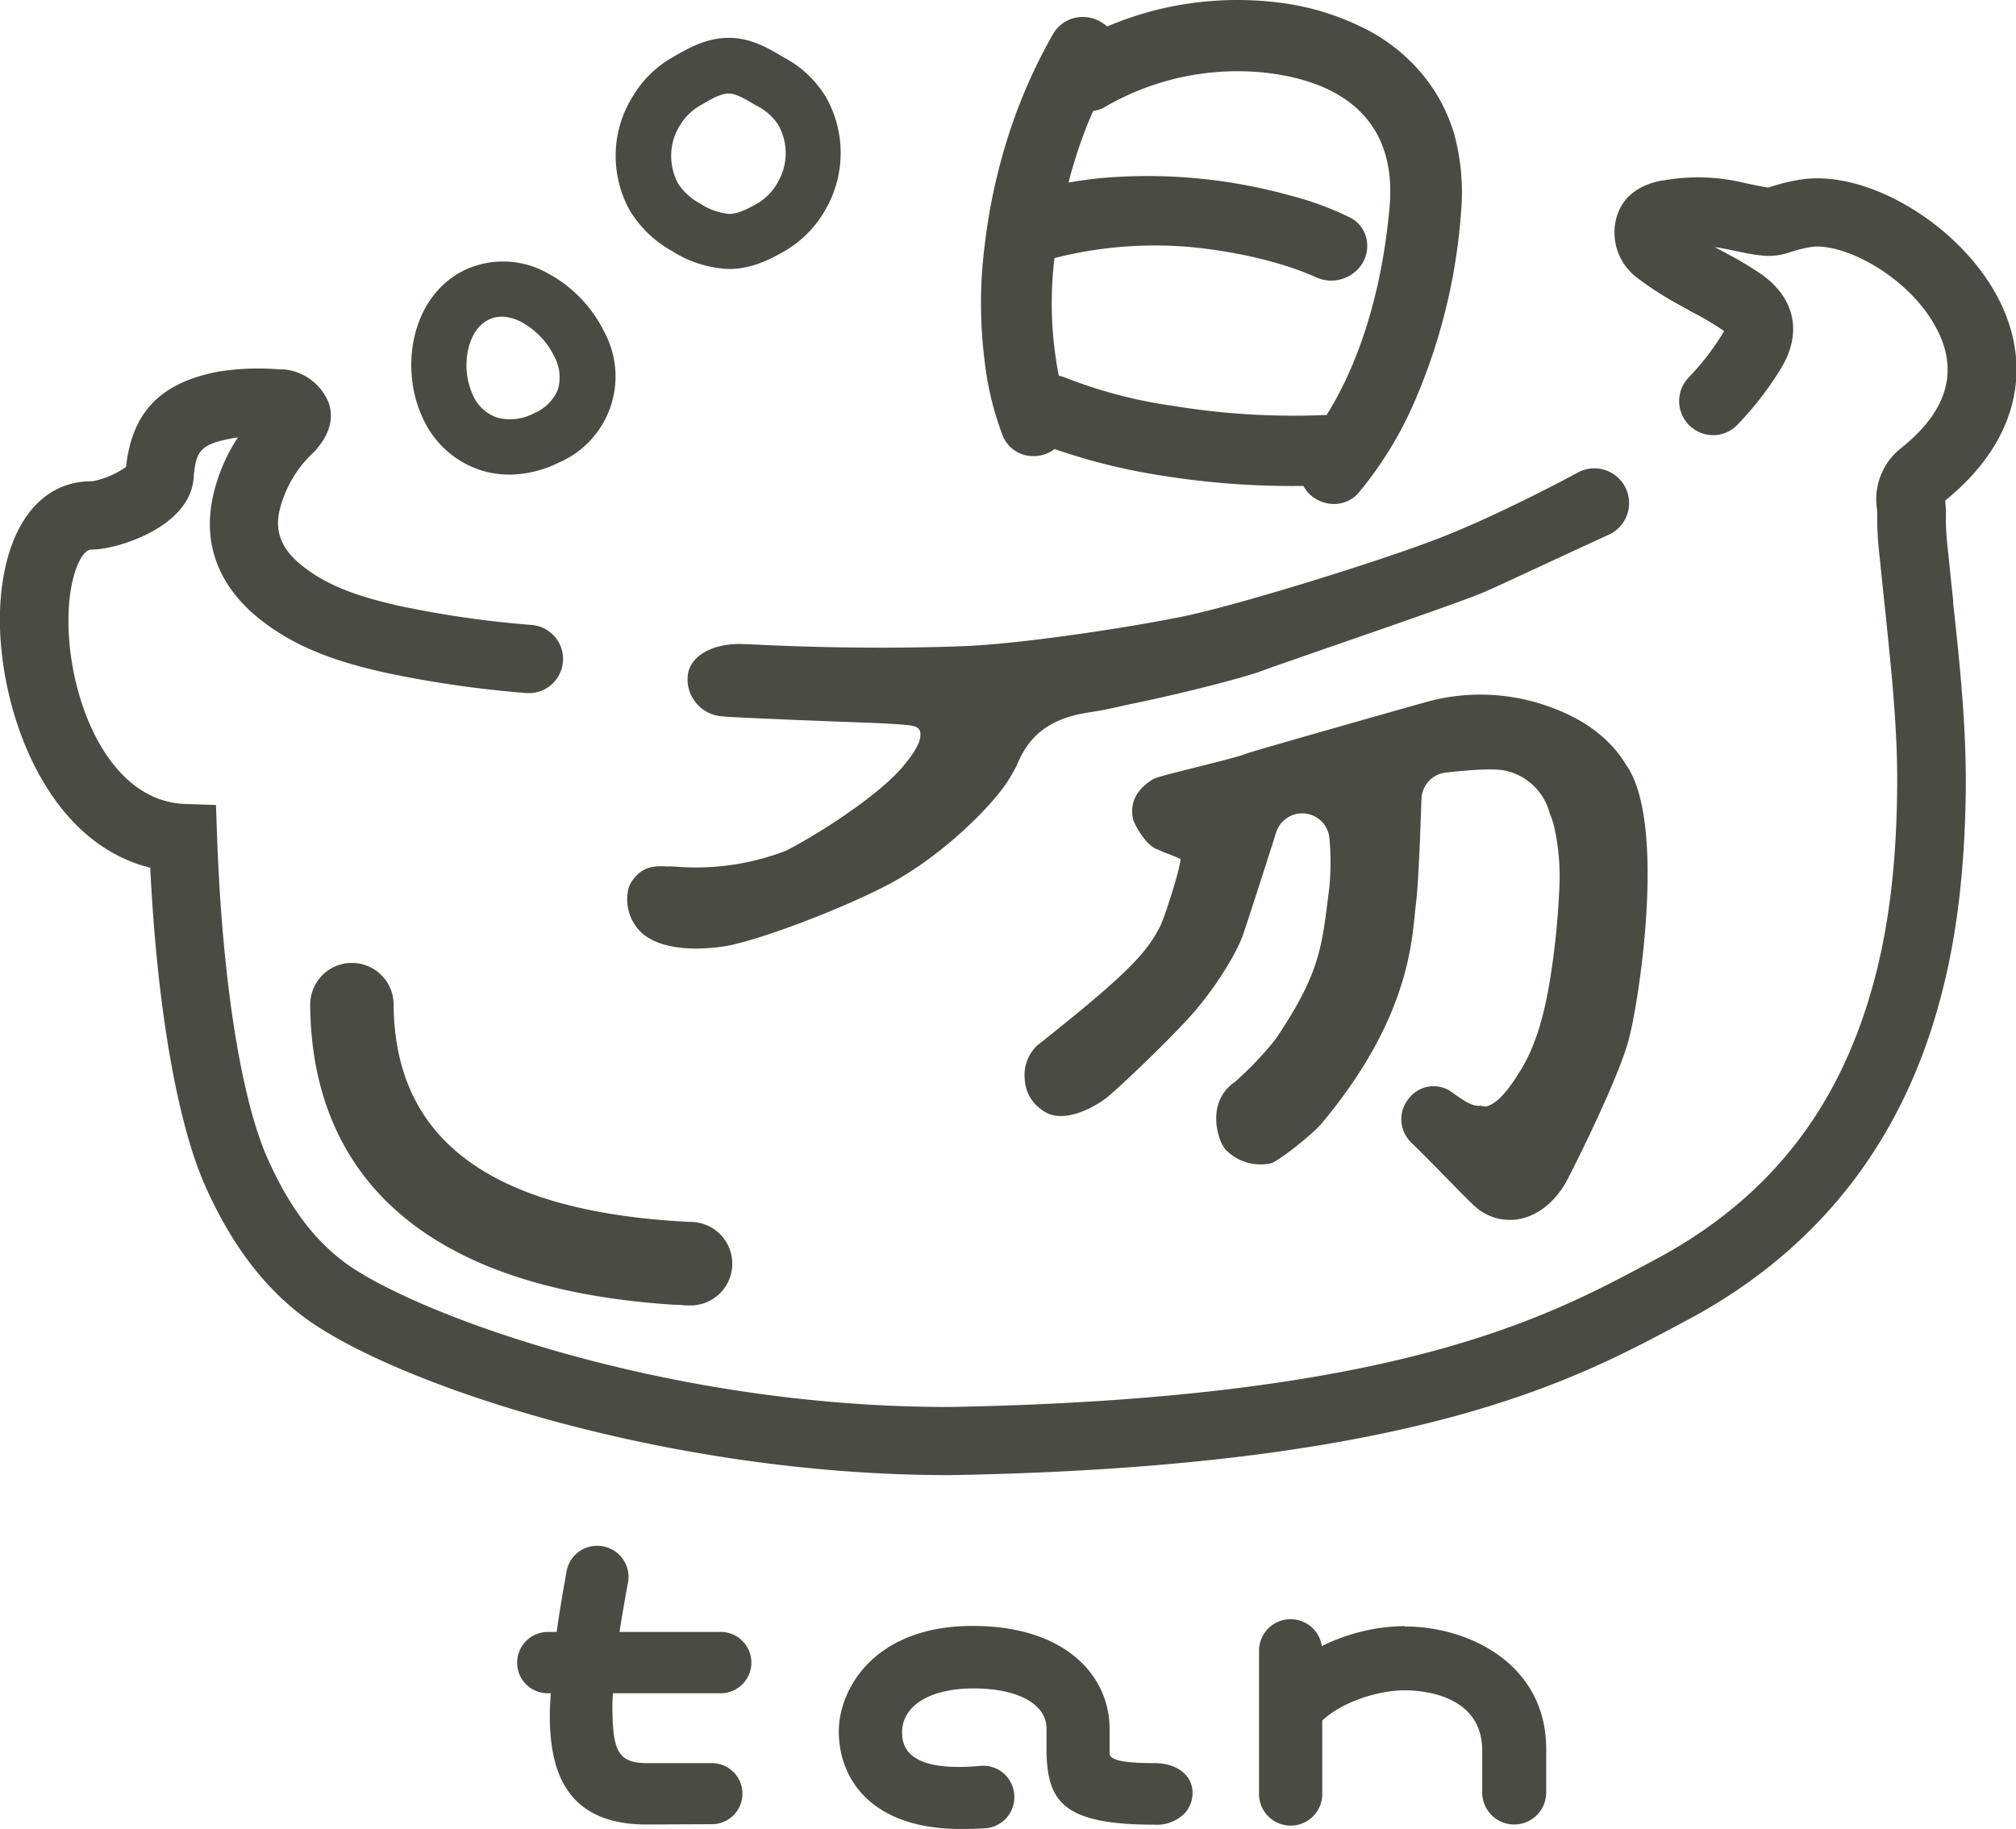
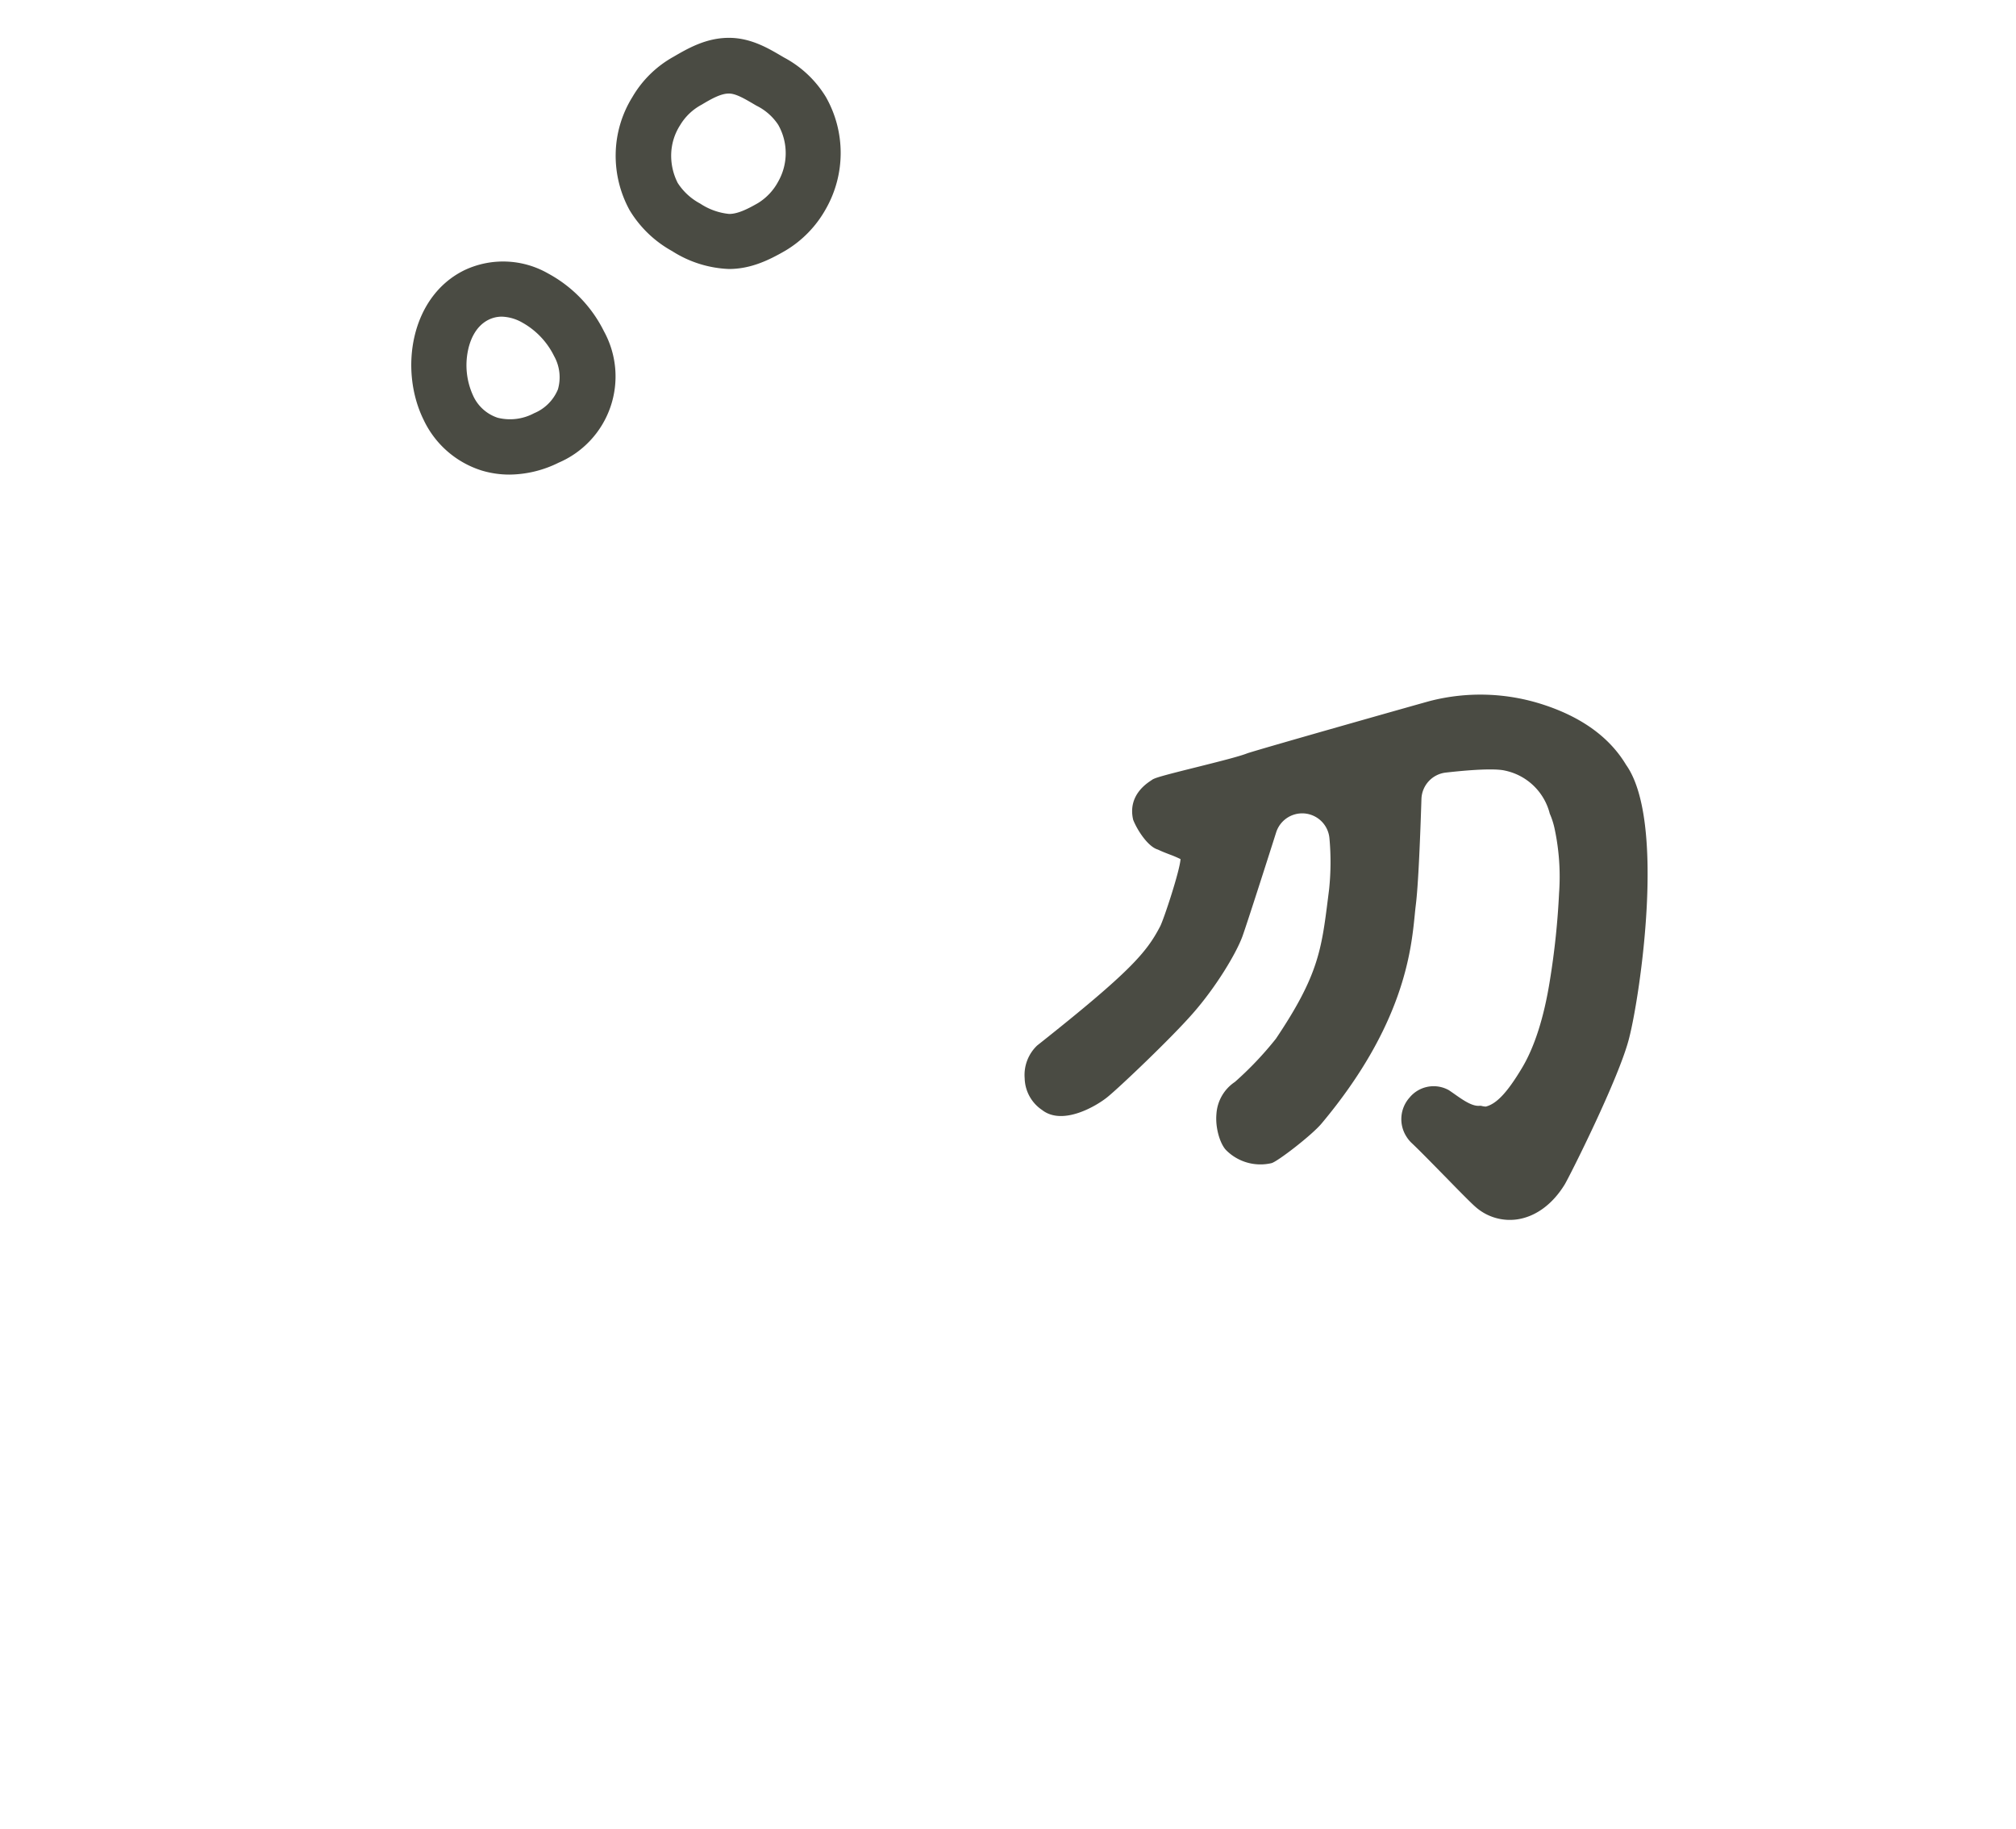
<svg xmlns="http://www.w3.org/2000/svg" viewBox="0 0 338.4 306.99">
  <defs>
    <style>.cls-1{fill:#4a4b43;}</style>
  </defs>
  <g id="レイヤー_2" data-name="レイヤー 2">
    <g id="logo">
-       <path class="cls-1" d="M102.88,284.21c-.07,1.23-.11,2.38-.07,3.38.14,6.27,1,8.35,5.78,8.35h11.13a5.13,5.13,0,0,1,0,10.25l-11.24.05c-14.51,0-16.19-10.53-16.19-18.45,0-.86.08-2.26.16-3.58h-.56A5.11,5.11,0,0,1,86.81,279a5.16,5.16,0,0,1,5.12-5.08h1.51c.42-3,.89-5.88,1.67-10.21a5.2,5.2,0,0,1,5.11-4.25,5.35,5.35,0,0,1,1.13.12,5.21,5.21,0,0,1,4.06,6.07c-.52,2.75-1,5.6-1.42,8.27H121.2a5.15,5.15,0,0,1,0,10.29Zm90.92,11.73c-4.57,0-7.55-.37-7.55-1.62v-4.21c0-8.56-7.11-17.2-23-17.2-16.47,0-22.45,10.59-22.45,17.7,0,7.92,5.38,16.38,20.45,16.38H162q1.68,0,3.45-.12a5.24,5.24,0,0,0,4.73-6.18h0a5.21,5.21,0,0,0-5.57-4.29c-1.3.12-2.52.18-3.64.18-9.44,0-9.52-4.21-9.55-5.92.1-4.41,4.72-7.26,12-7.26,7.44,0,12.24,2.63,12.24,6.71V294c.17,8.37,2.76,12.27,18.08,12.27a6.58,6.58,0,0,0,5.15-1.94,5.11,5.11,0,0,0,1.26-3.94C199.85,297.72,197.31,295.94,193.8,295.94Zm42-23a32.19,32.19,0,0,0-13.92,3.35,5.3,5.3,0,0,0-10.54.89v23.71a5.31,5.31,0,1,0,10.61,0V288.8c3.39-3.2,9.46-5.08,13.85-5.08,2.91,0,12.88.72,13,9.95v7.2a5.37,5.37,0,0,0,10.74,0v-7.26C259.57,279.36,246.63,273,235.8,273Z" />
-       <path class="cls-1" d="M25.22,145.65c1.14,23.35,4.51,42.81,9.25,53.45,4.28,9.59,9.62,16.72,16.32,21.8,14.78,11.19,60.68,26.7,108.44,26.7h.3c77.52-1.36,104.5-15.78,122.36-25.32l1.39-.74C303.05,211,316.68,195,323.78,174c4.06-12,6-25.19,6.19-41.4.1-10.62-1-21.14-2.11-31.31l0-.42q-.42-3.86-.8-7.71l-.1-.93a43.33,43.33,0,0,1-.33-6,12.71,12.71,0,0,0-.09-1.84c0-.12,0-.26,0-.4,11.31-9.12,14.8-21,9.56-32.52-5.91-13.06-22.57-23.39-34.27-21.26a30.71,30.71,0,0,0-4.69,1.18l-.28.09c-.53-.05-1.81-.3-3.81-.72a33.18,33.18,0,0,0-13.88-.47l-.19,0c-1.71.37-6.25,1.32-7.65,6.25a9.49,9.49,0,0,0,3.55,10.14,50.85,50.85,0,0,0,5.49,3.64c1.16.68,2.35,1.32,3.56,2a55,55,0,0,1,5.12,3,4.4,4.4,0,0,1,.35.27l-.17.28a42.68,42.68,0,0,1-5.7,7.41,5.72,5.72,0,0,0,4.06,9.76h0a5.64,5.64,0,0,0,4-1.69A54.32,54.32,0,0,0,298.85,62c3.76-6,2.52-12-3.31-16.05a63,63,0,0,0-6.38-3.76l-1.32-.72c1,.15,1.94.33,2.74.5,5.41,1.16,7,1.32,10.06.31a22.52,22.52,0,0,1,3.17-.79c5.5-1,17.46,5.19,21.77,14.72,3.07,6.77.87,13.18-6.53,19.05a10.91,10.91,0,0,0-3.94,10.45l0,.15a53.63,53.63,0,0,0,.39,7.49l.09.9c.27,2.73.56,5.45.86,8.23,1,9.85,2.13,20,2,30-.15,15-1.92,27-5.59,37.84-6.22,18.41-17.68,31.85-35,41.09l-1.4.75c-16.89,9-42.4,22.66-117.06,24h-.29c-48.34,0-90.56-16.15-101.43-24.39-5.19-3.93-9.25-9.44-12.77-17.33-4.46-10-7.63-30.18-8.47-54l-.19-5.32L31,134.94c-13.41-.53-19.94-18.93-19.49-32,.21-6.4,2.15-10.7,3.85-10.7h.17c4,0,16.73-3.76,17-12.41.38-4.1,1.16-5.26,6.3-6.23.35-.07.71-.12,1.1-.17a29.47,29.47,0,0,0-4.17,9.83c-1.76,7.94.87,15,7.61,20.47,6.48,5.25,13.88,7.47,20.91,9.09a182.72,182.72,0,0,0,24,3.5,5.73,5.73,0,0,0,1-11.42,170.94,170.94,0,0,1-22.47-3.25c-5.68-1.31-11.59-3-16.26-6.83-4.29-3.47-4.13-6.85-3.64-9.08a19.54,19.54,0,0,1,5.54-9.63c1.58-1.56,4-4.74,2.74-8.45A9,9,0,0,0,47.63,62l-.7,0a43.1,43.1,0,0,0-10.24.37c-9.73,1.84-14.53,6.79-15.53,16a14.53,14.53,0,0,1-5.65,2.41h-.19C6.34,80.78.48,89.1,0,102.55-.49,117.82,7,141.14,25.22,145.65Z" />
-       <path class="cls-1" d="M124.15,108.09c-4.78,0-8.33,2.1-8.7,5.23a6.23,6.23,0,0,0,5.73,6.91c2,.24,22.15,1,24.8,1.09,2,.07,4.91.23,6.51.4,1.18.13,1.55.41,1.74.64s.56.94-.11,2.56a13.76,13.76,0,0,1-1.84,2.83l-.47.61c-3.93,4.9-14.21,11.53-19.87,14.43a42,42,0,0,1-18.71,2.66c-.52,0-.92-.06-1.13,0-2.47-.2-4.3.11-5.86,2.22a4.32,4.32,0,0,0-.88,2.18,7.7,7.7,0,0,0,2.33,6.71c2.37,2.13,6.08,2.65,9.17,2.65a30.86,30.86,0,0,0,5.41-.49c5.11-1,17.41-5.45,26.23-9.93,9.41-4.78,18.39-13.8,21-18.21.08-.13,1.06-1.82,1.22-2.22,2.08-5.13,5.79-7.83,12-8.77,2.18-.33,3.86-.7,5.48-1.06.8-.18,1.6-.36,2.48-.53,4.78-1,14.45-3.23,20.41-5.13,1.95-.73,7.15-2.53,13.17-4.62,9.79-3.39,22-7.62,24.92-8.89S257.63,95.46,263,93c2.28-1.07,4.84-2.24,7.05-3.25a5.83,5.83,0,0,0,2.79-7.91h0a5.82,5.82,0,0,0-8-2.52c-1.14.62-2.36,1.27-3.53,1.87-6.14,3.16-12.86,6.44-19.53,9.06-9.41,3.7-33.8,11.3-43.24,13.23-9.16,1.88-27.81,4.71-37.35,5-15,.54-28.54,0-34.33-.29C125.36,108.13,124.46,108.09,124.15,108.09Z" />
      <path class="cls-1" d="M260.17,164.5c-1,6.32-2.61,11.3-4.72,14.8-2.44,4.07-4.25,6-6.06,6.44a3.78,3.78,0,0,1-.78-.13l-.18,0h-.12c-1.26.09-2.79-1-4.4-2.14l-.64-.44a3.62,3.62,0,0,0-.48-.25,5.23,5.23,0,0,0-6.18,1.44,5.44,5.44,0,0,0-.51,6.59,5.51,5.51,0,0,0,.81,1c1.23,1.15,3.38,3.35,5.47,5.48l.17.17c2.24,2.3,4.36,4.46,5.14,5.13a8.69,8.69,0,0,0,7.06,2.07c3.07-.48,5.87-2.55,7.88-5.82.64-1,9.28-18.11,10.87-24.75,1.78-7,6.18-36.24-.55-45.71-2.76-4.61-7.44-8-13.88-10.1a34,34,0,0,0-19-.63c-1,.26-27.5,7.76-30.67,8.78-1.33.54-5.12,1.48-8.47,2.32-5.62,1.4-7.11,1.81-7.56,2.15s-4.17,2.37-3.16,6.7c.67,1.72,2.49,4.53,4.15,5,.62.3,1.29.56,1.94.81a18.59,18.59,0,0,1,1.86.79c-.11,1.93-2.8,10.09-3.42,11.29-2.26,4.33-4.9,7.53-20.65,20A6.83,6.83,0,0,0,172,181a6.59,6.59,0,0,0,2.92,5.31c3.49,2.73,9.25-.75,11-2.19,2-1.62,10.66-9.85,14.29-14,3.9-4.43,7.31-10.1,8.36-13,.81-2.28,4.23-12.95,5.65-17.43a4.59,4.59,0,0,1,8.94,1.06,43.87,43.87,0,0,1-.06,8.52l-.19,1.51c-1.09,8.68-1.64,13-8.74,23.57a57.05,57.05,0,0,1-6.88,7.25,7,7,0,0,0-3.1,5.34c-.23,2.46.66,5.15,1.64,6.13a8.13,8.13,0,0,0,7.61,2.16c1-.26,6.72-4.66,8.37-6.62,13.81-16.47,15.06-29,15.66-35q.09-.93.18-1.68c.43-3.36.75-11.56.95-17.84a4.61,4.61,0,0,1,4.06-4.41c6.71-.76,9.1-.54,9.94-.34a9.83,9.83,0,0,1,7.54,7.23,13,13,0,0,1,.82,2.57,38.53,38.53,0,0,1,.74,10.79A129.74,129.74,0,0,1,260.17,164.5Z" />
-       <path class="cls-1" d="M112.83,42.15a19.05,19.05,0,0,0,9.52,3c3.67,0,6.72-1.48,9.47-3.07a18.77,18.77,0,0,0,6.8-7,19,19,0,0,0,0-18.82,18.23,18.23,0,0,0-7-6.6l-.53-.31c-2.14-1.25-5.07-3-8.73-3-3.83,0-6.87,1.76-9.31,3.18a18.23,18.23,0,0,0-6.9,6.76,18.63,18.63,0,0,0-2.8,9.36,19,19,0,0,0,2.34,9.64A19.11,19.11,0,0,0,112.83,42.15ZM114.17,21a9.29,9.29,0,0,1,3.61-3.43c1.66-1,3.23-1.87,4.57-1.87,1.14,0,2.56.83,4.05,1.7l.56.33a9.27,9.27,0,0,1,3.67,3.22,9.65,9.65,0,0,1,0,9.52,9.49,9.49,0,0,1-3.4,3.62c-1.64.94-3.35,1.82-4.83,1.82a10.69,10.69,0,0,1-4.87-1.74,10.16,10.16,0,0,1-3.77-3.46,10.06,10.06,0,0,1-1.09-5A9.46,9.46,0,0,1,114.17,21Z" />
+       <path class="cls-1" d="M112.83,42.15a19.05,19.05,0,0,0,9.52,3c3.67,0,6.72-1.48,9.47-3.07a18.77,18.77,0,0,0,6.8-7,19,19,0,0,0,0-18.82,18.23,18.23,0,0,0-7-6.6l-.53-.31c-2.14-1.25-5.07-3-8.73-3-3.83,0-6.87,1.76-9.31,3.18a18.23,18.23,0,0,0-6.9,6.76,18.63,18.63,0,0,0-2.8,9.36,19,19,0,0,0,2.34,9.64A19.11,19.11,0,0,0,112.83,42.15ZM114.17,21a9.29,9.29,0,0,1,3.61-3.43c1.66-1,3.23-1.87,4.57-1.87,1.14,0,2.56.83,4.05,1.7l.56.33a9.27,9.27,0,0,1,3.67,3.22,9.65,9.65,0,0,1,0,9.52,9.49,9.49,0,0,1-3.4,3.62c-1.64.94-3.35,1.82-4.83,1.82a10.69,10.69,0,0,1-4.87-1.74,10.16,10.16,0,0,1-3.77-3.46,10.06,10.06,0,0,1-1.09-5A9.46,9.46,0,0,1,114.17,21" />
      <path class="cls-1" d="M80.93,79a16.13,16.13,0,0,0,4.62.66,18.87,18.87,0,0,0,8.22-2,15.74,15.74,0,0,0,7.61-22.05A22.27,22.27,0,0,0,92,45.9,15.2,15.2,0,0,0,78,45.33C68.86,49.77,67,62.13,71.1,70.45A16.1,16.1,0,0,0,80.93,79ZM78.52,59c.28-1.49,1.11-4.16,3.51-5.34a5,5,0,0,1,2.22-.51,7.36,7.36,0,0,1,3.43,1A13,13,0,0,1,93,59.75a7.31,7.31,0,0,1,.65,5.61,7.38,7.38,0,0,1-4,4,8.55,8.55,0,0,1-6.11.76,6.89,6.89,0,0,1-4.15-3.77A12.21,12.21,0,0,1,78.52,59Z" />
-       <path class="cls-1" d="M168.31,73.12a5.5,5.5,0,0,0,3.25,3.12,5.87,5.87,0,0,0,4.75-.4,5.35,5.35,0,0,0,.7-.47,102.72,102.72,0,0,0,18.47,4.53,137.19,137.19,0,0,0,23.3,1.66,7.1,7.1,0,0,0,.81,1.16,6,6,0,0,0,4.33,1.87h.16a5.4,5.4,0,0,0,4-1.91,62.82,62.82,0,0,0,9.31-15.16,97.67,97.67,0,0,0,7.86-31.91h0a37.61,37.61,0,0,0-1.12-13,28.21,28.21,0,0,0-5.9-10.75,30.28,30.28,0,0,0-9.89-7.43A43.86,43.86,0,0,0,215.57.55a56.55,56.55,0,0,0-21,1,57.51,57.51,0,0,0-8.72,2.89,6.06,6.06,0,0,0-.81-.6A5.91,5.91,0,0,0,180.43,3a5.69,5.69,0,0,0-3.65,2.68,89.77,89.77,0,0,0-6.87,15.14A97.56,97.56,0,0,0,165.31,41a77.08,77.08,0,0,0-.07,19.31A51.77,51.77,0,0,0,168.31,73.12ZM177,43.32a68.23,68.23,0,0,1,22.88-1.85c7.86.76,15.46,2.59,20.87,5a6.16,6.16,0,0,0,7.87-2.16,5.62,5.62,0,0,0,.67-4.55,5.17,5.17,0,0,0-2.74-3.27,50.23,50.23,0,0,0-9.68-3.59,89.4,89.4,0,0,0-32.16-3c-2,.21-3.75.45-5.35.75a77.35,77.35,0,0,1,4.12-12,6.23,6.23,0,0,0,2.29-.87,44.29,44.29,0,0,1,28-5.41l.5.08c13.44,2.13,20,9.76,19,22.06-1.57,18.08-7,29.48-10.61,35.18a5,5,0,0,0-1,0,124.83,124.83,0,0,1-24.35-1.5l-.43-.07a79.41,79.41,0,0,1-18.23-4.8l-.2-.07-.73-.22A63.31,63.31,0,0,1,177,43.32Z" />
-       <path class="cls-1" d="M113.12,219l.29,0c.63,0,1.15.07,1.55.11.21,0,.43,0,.64,0a7,7,0,0,0,.63-14L114,205C81.9,203,66.22,191,66.07,168.58a7,7,0,1,0-14,.09C52.2,189.85,62.91,215.77,113.12,219Z" />
    </g>
  </g>
</svg>